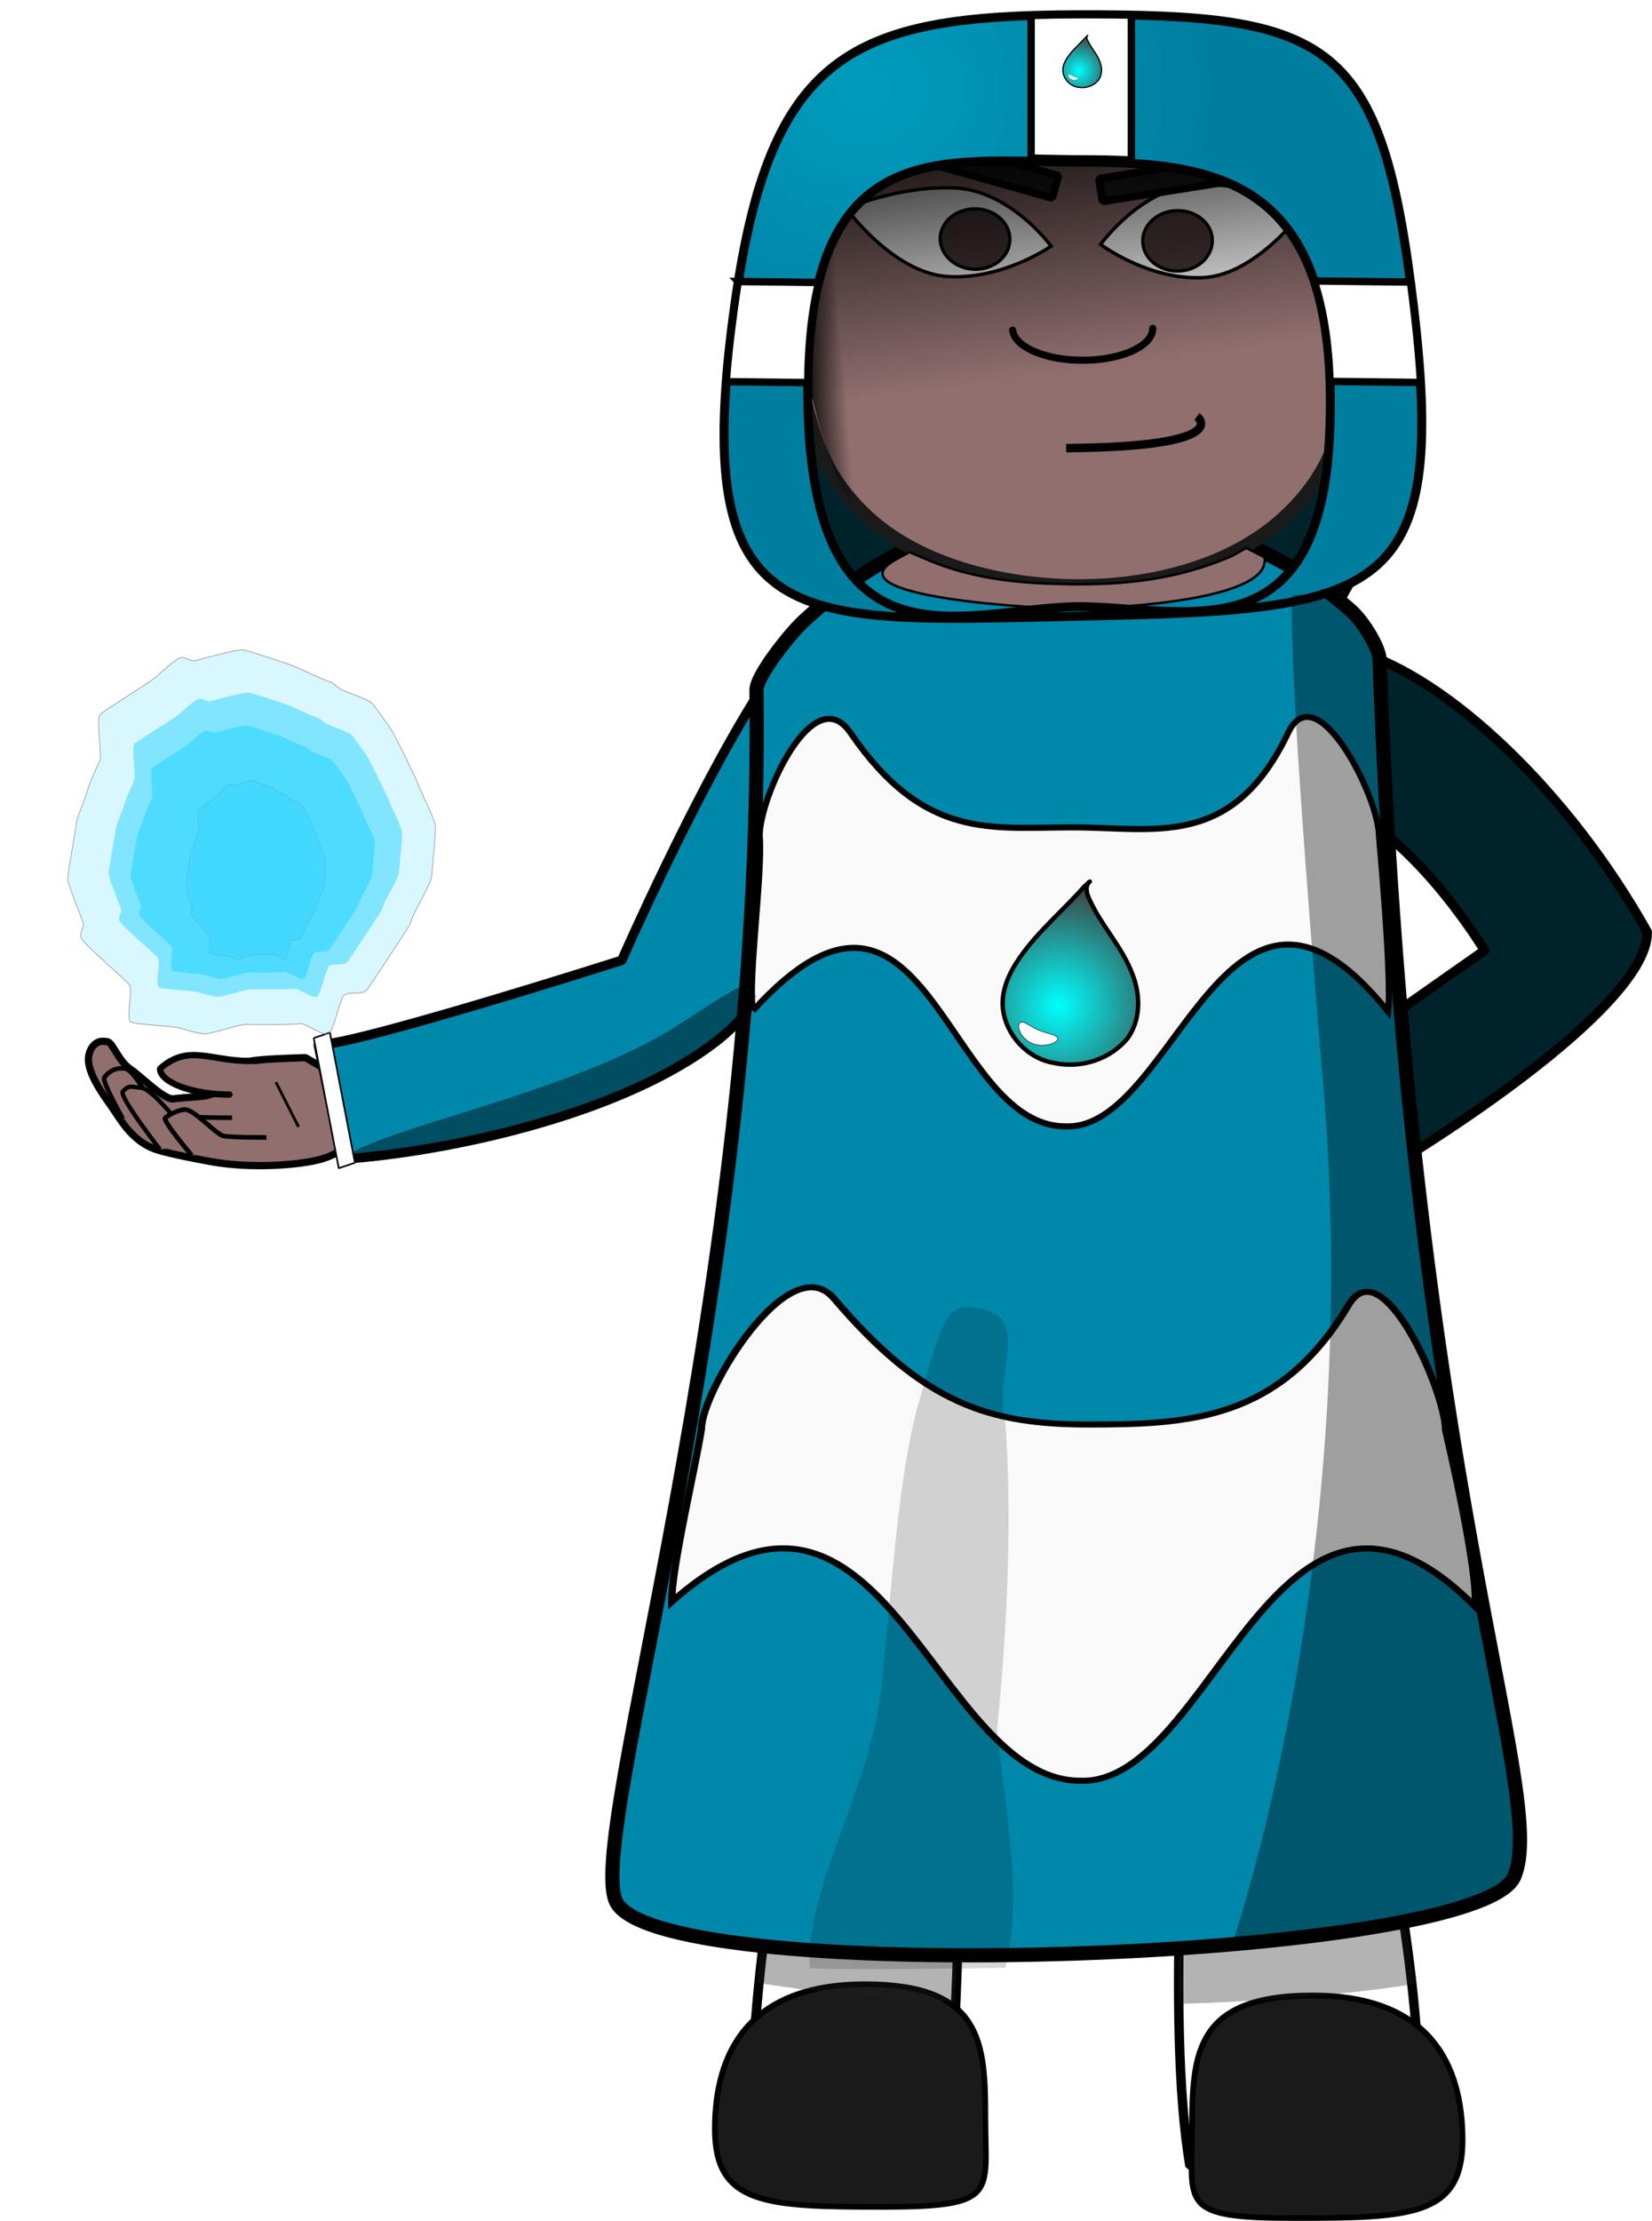
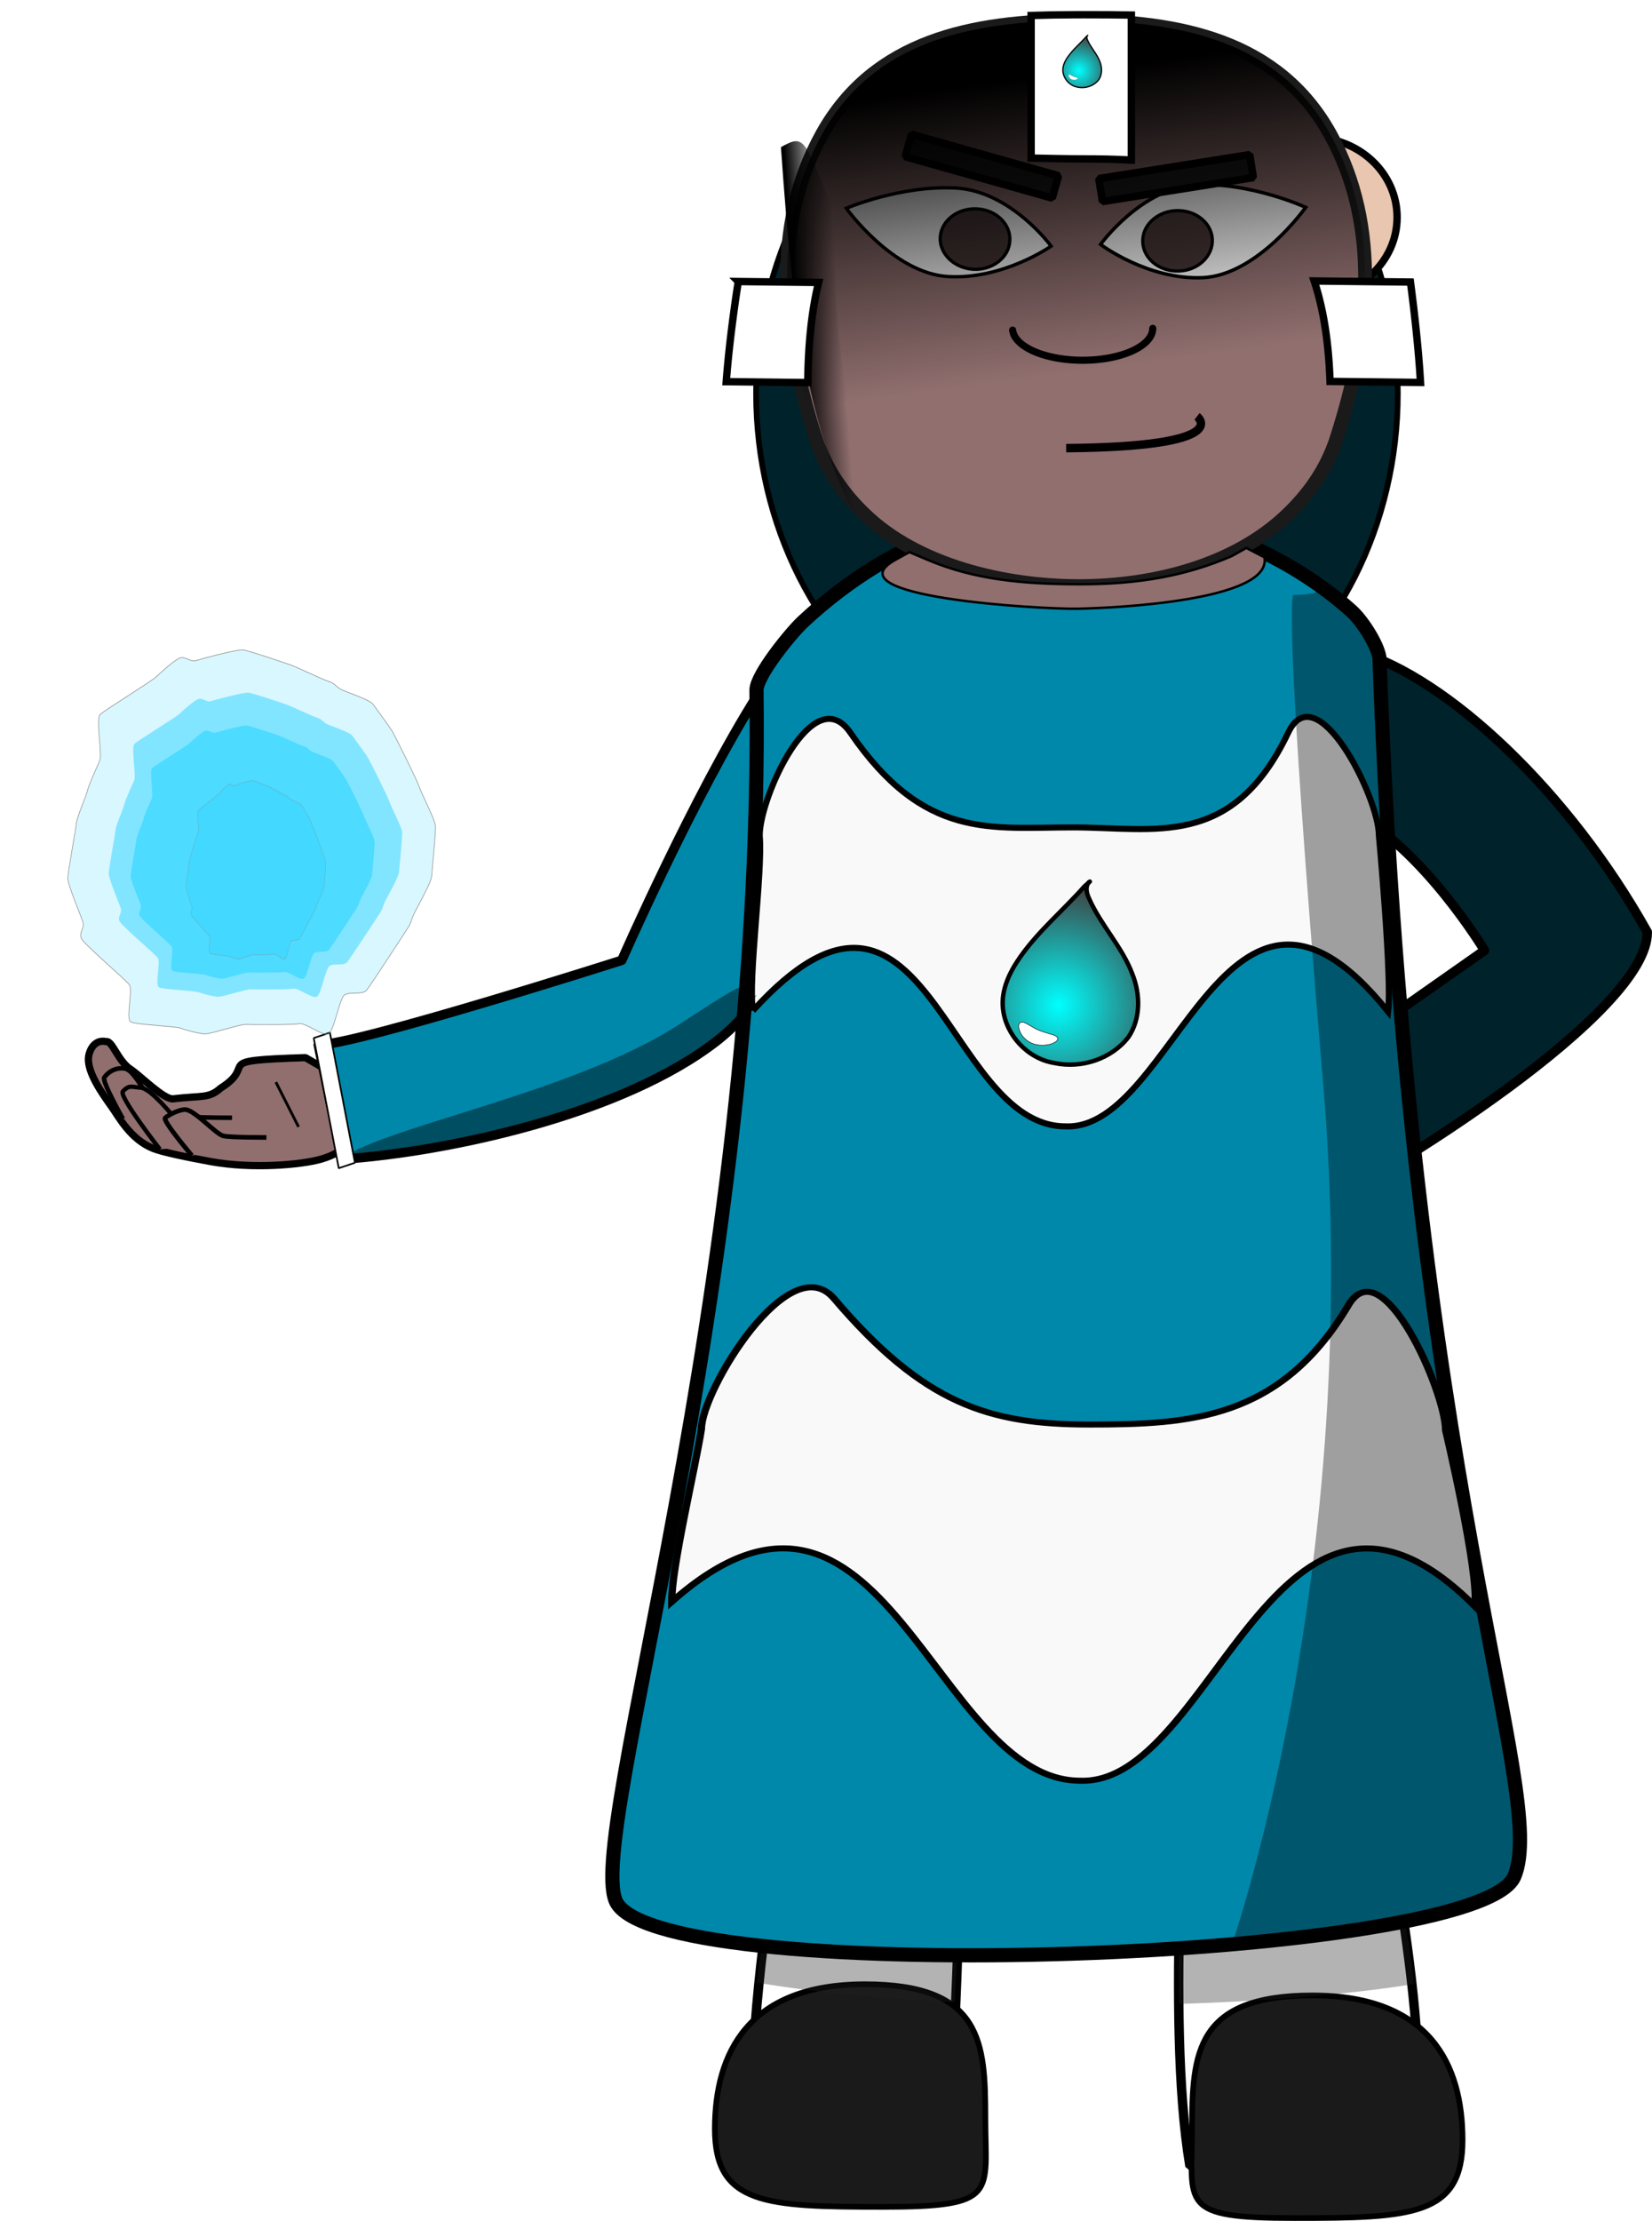
<svg xmlns="http://www.w3.org/2000/svg" xmlns:xlink="http://www.w3.org/1999/xlink" width="2165.198" height="2909.884" viewBox="0 0 2029.873 2728.016">
  <defs>
    <linearGradient xlink:href="#b" id="e" gradientUnits="userSpaceOnUse" gradientTransform="matrix(.414 -.231 .553 1.515 320.6 -454.723)" x1="275.197" y1="761.091" x2="336.936" y2="823.989" />
    <linearGradient id="c">
      <stop offset="0" stop-color="#009cbe" />
      <stop offset="1" stop-color="#007ea0" />
    </linearGradient>
    <linearGradient id="a">
      <stop offset="0" stop-color="#fff" />
      <stop offset=".429" stop-color="#a8a8a8" />
      <stop offset=".544" />
      <stop offset=".664" stop-color="#fff" />
      <stop offset="1" stop-color="#aaa" />
    </linearGradient>
    <linearGradient xlink:href="#b" id="j" x1="389.872" y1="674.816" x2="416.641" y2="874.913" gradientUnits="userSpaceOnUse" gradientTransform="matrix(1.822 0 0 1.822 487.262 -897.216)" />
    <linearGradient id="d">
      <stop offset="0" stop-color="#0ff" />
      <stop offset="1" stop-color="#500" />
    </linearGradient>
    <linearGradient id="b">
      <stop offset="0" />
      <stop offset="1" stop-opacity="0" />
    </linearGradient>
    <radialGradient xlink:href="#c" id="k" cx="938.231" cy="310.942" fx="938.231" fy="310.942" r="434.186" gradientTransform="matrix(1 0 0 .867 0 84.495)" gradientUnits="userSpaceOnUse" />
    <radialGradient xlink:href="#d" id="i" cx="479.82" cy="299.145" fx="479.82" fy="299.145" r="11.125" gradientTransform="matrix(8.811 2.158 -2.2 8.983 -2366.221 -2334.012)" gradientUnits="userSpaceOnUse" />
    <radialGradient xlink:href="#d" id="l" gradientUnits="userSpaceOnUse" gradientTransform="matrix(8.811 2.158 -2.2 8.983 -2366.221 -2334.012)" cx="479.82" cy="299.145" fx="479.82" fy="299.145" r="11.125" />
    <filter id="g" color-interpolation-filters="sRGB">
      <feGaussianBlur stdDeviation="80.99 80.47" result="blur" />
    </filter>
    <filter id="h" color-interpolation-filters="sRGB">
      <feGaussianBlur result="result6" stdDeviation="8" in="SourceGraphic" />
      <feComposite in2="SourceGraphic" in="result6" operator="xor" result="result10" />
      <feGaussianBlur result="result2" stdDeviation="8" />
      <feComposite in2="SourceGraphic" operator="atop" in="result10" result="result91" />
      <feComposite result="result4" in="result2" operator="xor" in2="result91" />
      <feGaussianBlur in="result4" result="result3" stdDeviation="4" />
      <feSpecularLighting result="result5" specularExponent="5" specularConstant="1.1" surfaceScale="18">
        <feDistantLight azimuth="235" elevation="55" />
      </feSpecularLighting>
      <feComposite in="result3" k3="1.1" k2=".5" operator="arithmetic" result="result7" in2="result5" k1=".5" />
      <feComposite in="result7" operator="atop" in2="SourceGraphic" result="result8" />
    </filter>
    <filter id="f" color-interpolation-filters="sRGB">
      <feGaussianBlur stdDeviation="80.99 80.47" result="blur" />
    </filter>
  </defs>
  <g transform="translate(122.947 -245.075)">
    <g stroke="#000" fill="#916f6f">
      <path d="M312.745 1612.135c.52 28.163-6.527 46.628-40.623 56.628-24.597 7.214-85.376 12.387-135.856 3.187-29.243-5.329-59.677-11.662-70.882-16.136-28.16-11.244-42.317-38.879-51.278-51.383-11.664-16.276-29.166-41.135-28.413-59.285.318-7.654 6.16-24.173 22.08-20.553 7.104-1.547 14.334 23.875 29.535 33.766 12.03 7.827 41.244 37.841 52.624 36.46 34.79-4.22 43.624-.026 58.103-13.031 47.802-30.084-16.204-33.792 104.385-37.56 46.275 27.092 59.646 31.191 60.325 67.907z" stroke-width="8.904" stroke-linecap="round" stroke-linejoin="bevel" />
      <path d="M162.189 1618.058s-74.089.245-86.071-4.89c-11.983-5.134-31.473-53.702-46.01-55.639-9.41-1.253-18.488 2.388-24.878 10.914-3.413 4.554 22.911 51.007 22.911 51.007" fill-rule="evenodd" stroke-width="5.591" />
      <path d="M175.782 1645.746s-54.915 1.289-61.05-1.301c-6.135-2.591-47.73-62.548-65.382-63.41-10.468-.51-13.075-3.866-21.312 4.536-5.655 5.766 45.58 71.392 45.58 71.392" fill-rule="evenodd" stroke-width="5.292" />
      <path d="M204.402 1642.24s-42.967.186-52.674-1.832c-9.706-2.02-35.983-32.935-47.823-32.397-6.884.313-18.728 5.743-23.848 10.235-3.687 3.233 32.818 46.337 32.818 46.337" fill-rule="evenodd" stroke-width="5.693" />
-       <path d="M158.998 1589.593c-45.373 0-85.331-14.98-85.331-31.833 37.1-33.084 66.37-5.841 119.75-9.922" stroke-width="7.771" stroke-linecap="round" stroke-linejoin="bevel" />
      <path d="M216.046 1574.297l27.858 55" fill-rule="evenodd" stroke-width="3.4" />
    </g>
    <ellipse transform="translate(149.01 633.884)" cx="1051.343" cy="94.649" rx="394.243" ry="450.811" fill="#00222b" stroke="#000" stroke-width="7.033" stroke-linecap="round" />
    <path d="M1534.75 1240.914c88.888 42.935 166.423 171.608 166.423 171.608l-254.545 178.642c2.86 57.337 5.776 107.753 8.694 159.942 135.005-67.055 447.104-263.52 445.748-361.243-95.787-171.219-244.78-312.4-356.974-344.876" fill="#00222b" stroke="#000" stroke-width="11.703" stroke-linecap="round" stroke-linejoin="round" />
    <path d="M808.072 1098.565c-78.11 123.535-167.01 326.08-167.01 326.08s-325.56 103.836-372.911 103.89l29.172 140.47c131.923-9.22 344.846-55.409 460.333-145.164 13.737-10.677 26.04-22.79 37.195-35.932 7.57-133.001 12.728-265.42 13.22-389.344z" fill="#08a" stroke="#000" stroke-width="11.703" stroke-linecap="round" stroke-linejoin="round" />
    <path d="M871.04 1823.39s4.584 431.175-4.23 483.158c-8.812 51.984-94.416 484.313-55.64 614.64l223.614-9.493c26.394-175.477 16.724-502.428 37.761-599.09 53.586-246.211 140.996-367.902 140.996-367.902s83.583 69.839 114.353 344.505c13.337 119.053-19.996 428.414 11.306 616.555h269.888c38.775-130.327-37.271-464.061-54.897-568.028 0 0-33.955-113.605-11.164-419.693 2.138-28.716-5.292-59.126-2.08-91.296-175.3-13.453-669.907-3.356-669.907-3.356z" fill="#fff" stroke="#000" stroke-width="11.598" stroke-linecap="round" stroke-linejoin="bevel" />
    <path d="M1341.774 2860.223c0 93.108-17.403 109.388 126.307 109.388s206.107-2.713 206.107-95.679c0-93.108-40.696-177.79-184.415-177.79-143.71 0-148 70.973-148 164.081zM1087.818 2846.484c0 93.108 17.403 109.388-126.307 109.388s-206.107-2.713-206.107-95.679c0-93.108 40.696-177.79 184.415-177.79 143.71 0 148 70.973 148 164.081z" fill="#1a1a1a" stroke="#000" stroke-width="6.961" />
-     <ellipse ry="97.983" rx="103.967" cy="506.948" cx="907.549" fill="#e9c6af" stroke="#000" stroke-width="9.078" stroke-linecap="round" stroke-linejoin="bevel" />
    <ellipse cx="1489.767" cy="512.019" rx="103.967" ry="97.983" fill="#e9c6af" stroke="#000" stroke-width="9.078" stroke-linecap="round" stroke-linejoin="bevel" />
    <path d="M1327.683 2537.897c-1.74 54.861-3.204 113.06-1.818 168.682a555.714 86.113 0 00288.697-24.426c-4.552-40.227-11.555-82.331-19.275-122.715a555.714 86.113 0 00-267.604-21.54zm-270.72 1.92a555.714 86.113 0 00-233.194 21.526c-6.485 39.297-12.374 80.074-16.514 119.094a555.714 86.113 0 00242.829 23.975c3.131-54.373 4.95-111.538 6.878-164.595z" fill="#212121" fill-opacity=".341" />
    <path d="M1737.681 2550.186c-43.755 103.064-1037.396 138.311-1102.475 32.944-44.012-71.259 180.684-745.32 171.392-1490.315-.224-18.027 42.164-70.12 56.885-83.852 234.506-218.75 527.79-144.748 674.124-13.36 14.893 13.371 34.014 45.196 34.515 59.154 36.183 1007.416 209.315 1392.367 165.56 1495.43z" fill="#08a" stroke="#000" stroke-width="17.432" stroke-linecap="round" stroke-linejoin="bevel" />
    <path d="M1199.364 270.475c-127.63.28-248.376 24.547-312.048 139.191-63.958 114.924-48.184 248.537-8.03 373.504 12.619 39.33 34.99 69.457 60.516 94.004 64.819 62.48 170.652 87.584 261.57 87.863h2.868c90.919-.279 189.869-25.384 254.688-87.863 25.526-24.547 47.898-54.673 60.517-94.004 40.15-124.967 55.638-258.58-8.03-373.504-63.673-114.644-184.42-138.912-312.051-139.191z" fill="#916f6f" stroke="#1a1a1a" stroke-width="16.971" stroke-linecap="round" stroke-linejoin="bevel" />
    <path d="M1354.815 586.148c-67.468 2.953-125.461-40.855-125.461-40.855s50.816-70.391 118.284-73.345c67.467-2.707 133.786 27.812 133.786 27.812s-59.141 83.435-126.61 86.388z" fill="#fff" stroke="#000" stroke-width="4.253" />
    <path d="M1326.225 578.001c-23.805 1.116-43.882-14.505-45.03-35.146-1.147-20.362 16.923-37.935 40.728-39.051 23.519-1.116 43.595 14.505 44.743 34.867 1.147 20.642-16.922 38.214-40.44 39.33z" fill="#483737" stroke="#000" stroke-width="3.96" />
    <path d="M1042.48 584.803c67.502 3.76 126.099-37.37 126.099-37.37s-49.405-67.692-117.195-71.453c-67.502-3.525-134.43 24.914-134.43 24.914s57.736 80.383 125.526 83.909z" fill="#fff" stroke="#000" stroke-width="4.157" />
    <path d="M1072.517 575.844c23.518 1.395 43.882-13.947 45.316-34.31 1.72-20.64-16.348-38.493-39.867-39.888-23.805-1.394-43.881 13.947-45.602 34.31-1.434 20.363 16.635 38.214 40.153 39.888z" fill="#483737" stroke="#000" stroke-width="3.96" />
    <path d="M1187.088 795.55c209.133-1.813 160.785-38.988 160.785-38.988" fill="none" stroke="#000" stroke-width="10.395" />
    <path fill="#1a1a1a" stroke="#000" stroke-width="9.263" stroke-linecap="round" stroke-linejoin="bevel" d="M997.042 410.009l180.647 50.955-7.743 27.451-180.647-50.955zM1412.603 435.04l-185.38 29.4 4.468 28.17 185.38-29.4z" />
    <path d="M1293.468 648.45a86.153 39.145 0 01-83.842 39.132 86.153 39.145 0 01-88.34-37.032" fill="none" stroke="#000" stroke-width="8.763" stroke-linecap="round" stroke-linejoin="bevel" />
    <path d="M802.205 1486.484c-6.184-37.602 12.315-170.844 8.322-215.092 0-47.372 66.062-192.487 111.418-126.303 90.64 132.26 172.493 116.3 273.384 116.3 100.89 0 196.011 27.392 264.595-116.3 34.73-72.766 111.419 78.93 111.418 126.303 0 0 16.238 175.969 11.36 216.407-199.72-249.23-261.503 146.627-396.37 140.831-148.687.093-170.667-377.114-384.127-142.146z" fill="#f9f9f9" stroke="#000" stroke-width="7.467" stroke-linecap="round" />
    <path d="M836.607 425.821c16.563 231.838 37.038 478.96 211.134 577.318.13-.072.197-.112.324-.184l.324-.184c43.23-41.836 87.474-1.15 36.722-50.728-2.045-23.256-104.868-58.194-138.545-127.52-33.677-69.325-47.978-204.183-42.546-312.603-39.014-99.327-38.328-102.086-67.416-86.103z" fill="url(#e)" />
    <path d="M806.748 1467.319c-56.545 17.508 37.637-50.68-94.478 35.618-132.115 86.297-374.533 127.765-420.013 168.823 139.508-14.48 372.47-70.706 489.813-167.311 1.854-1.526 24.678-37.13 24.678-37.13z" fill-opacity=".425" />
    <path transform="matrix(.948 -.319 .189 .982 0 0)" fill="#fff" stroke="#000" stroke-width="2.071" stroke-linecap="round" stroke-linejoin="bevel" d="M-29.762 1538.364h20.966v162.794h-20.966z" />
    <g fill="#0cf">
      <path d="M873.466 1052.342c-30.33 19.292-61.961 200.847-96.314 212.32-34.352 11.472-135.651-62.904-170.973-56.034-35.322 6.87-282.787 5.637-317.023 4.251-34.235-1.386-207.076 52.892-241.298 51.27-34.222-1.622-107.33-19.01-140.095-30.566-32.764-11.556-265.365-19.18-296.597-34.364-31.232-15.183 13.704-173.17-8.647-201.886-22.35-28.717-268.076-219.634-283.735-252.646-15.66-33.012 20.971-53.657 9.34-88.245-11.632-34.588-90.306-203.164-89.206-239.31 1.101-36.146 47.164-263.977 50.739-298.561 3.575-34.585 56.42-141.54 64.956-175.835 8.535-34.296 59.166-132.938 73.588-165.544 14.422-32.605-24.397-225.643 1.484-248.892 25.881-23.248 306.423-182.027 332.077-205.312 25.655-23.285 106.895-90.155 138.69-101.761 31.795-11.607 62.48 23.54 95.207 13.982 32.727-9.557 243.744-62.02 278.079-58.165 34.334 3.853 249.918 71.474 283.678 82.388 33.76 10.914 190.106 80.37 223.673 89.173 33.568 8.804 42.488 28.913 73.272 43.857 30.783 14.943 169.786 54.717 189.596 81.836 19.81 27.119 99 123.204 117.473 154.564s141.744 258.243 153.483 292.12c11.74 33.876 93.821 179.864 96.08 213.26 2.26 33.398-19.836 238.688-22.827 274.2-2.99 35.514-92.953 179.21-107.554 209.69-14.6 30.478-10.897 37.203-31.212 67.462-20.314 30.26-221.25 312.973-244.69 340.427-23.44 27.455-100.913 7.03-131.244 26.321z" transform="matrix(.208 0 0 .226 118.66 1229.36)" fill-opacity=".151" stroke="#858585" stroke-width="3.287" stroke-linecap="round" filter="url(#f)" />
      <path d="M873.466 1052.342c-30.33 19.292-61.961 200.847-96.314 212.32-34.352 11.472-135.651-62.904-170.973-56.034-35.322 6.87-282.787 5.637-317.023 4.251-34.235-1.386-207.076 52.892-241.298 51.27-34.222-1.622-107.33-19.01-140.095-30.566-32.764-11.556-265.365-19.18-296.597-34.364-31.232-15.183 13.704-173.17-8.647-201.886-22.35-28.717-268.076-219.634-283.735-252.646-15.66-33.012 20.971-53.657 9.34-88.245-11.632-34.588-90.306-203.164-89.206-239.31 1.101-36.146 47.164-263.977 50.739-298.561 3.575-34.585 56.42-141.54 64.956-175.835 8.535-34.296 59.166-132.938 73.588-165.544 14.422-32.605-24.397-225.643 1.484-248.892 25.881-23.248 306.423-182.027 332.077-205.312 25.655-23.285 106.895-90.155 138.69-101.761 31.795-11.607 62.48 23.54 95.207 13.982 32.727-9.557 243.744-62.02 278.079-58.165 34.334 3.853 249.918 71.474 283.678 82.388 33.76 10.914 190.106 80.37 223.673 89.173 33.568 8.804 42.488 28.913 73.272 43.857 30.783 14.943 169.786 54.717 189.596 81.836 19.81 27.119 99 123.204 117.473 154.564s141.744 258.243 153.483 292.12c11.74 33.876 93.821 179.864 96.08 213.26 2.26 33.398-19.836 238.688-22.827 274.2-2.99 35.514-92.953 179.21-107.554 209.69-14.6 30.478-10.897 37.203-31.212 67.462-20.314 30.26-221.25 312.973-244.69 340.427-23.44 27.455-100.913 7.03-131.244 26.321z" transform="matrix(.166 0 0 .179 136.949 1243.198)" fill-opacity=".404" filter="url(#g)" />
      <path transform="matrix(.138 0 0 .149 142.668 1258.898)" d="M873.466 1052.342c-30.33 19.292-61.961 200.847-96.314 212.32-34.352 11.472-135.651-62.904-170.973-56.034-35.322 6.87-282.787 5.637-317.023 4.251-34.235-1.386-207.076 52.892-241.298 51.27-34.222-1.622-107.33-19.01-140.095-30.566-32.764-11.556-265.365-19.18-296.597-34.364-31.232-15.183 13.704-173.17-8.647-201.886-22.35-28.717-268.076-219.634-283.735-252.646-15.66-33.012 20.971-53.657 9.34-88.245-11.632-34.588-90.306-203.164-89.206-239.31 1.101-36.146 47.164-263.977 50.739-298.561 3.575-34.585 56.42-141.54 64.956-175.835 8.535-34.296 59.166-132.938 73.588-165.544 14.422-32.605-24.397-225.643 1.484-248.892 25.881-23.248 306.423-182.027 332.077-205.312 25.655-23.285 106.895-90.155 138.69-101.761 31.795-11.607 62.48 23.54 95.207 13.982 32.727-9.557 243.744-62.02 278.079-58.165 34.334 3.853 249.918 71.474 283.678 82.388 33.76 10.914 190.106 80.37 223.673 89.173 33.568 8.804 42.488 28.913 73.272 43.857 30.783 14.943 169.786 54.717 189.596 81.836 19.81 27.119 99 123.204 117.473 154.564s141.744 258.243 153.483 292.12c11.74 33.876 93.821 179.864 96.08 213.26 2.26 33.398-19.836 238.688-22.827 274.2-2.99 35.514-92.953 179.21-107.554 209.69-14.6 30.478-10.897 37.203-31.212 67.462-20.314 30.26-221.25 312.973-244.69 340.427-23.44 27.455-100.913 7.03-131.244 26.321z" fill-opacity=".404" filter="url(#g)" />
      <path d="M873.466 1052.342c-30.33 19.292-61.961 200.847-96.314 212.32-34.352 11.472-135.651-62.904-170.973-56.034-35.322 6.87-282.787 5.637-317.023 4.251-34.235-1.386-207.076 52.892-241.298 51.27-34.222-1.622-107.33-19.01-140.095-30.566-32.764-11.556-265.365-19.18-296.597-34.364-31.232-15.183 13.704-173.17-8.647-201.886-22.35-28.717-268.076-219.634-283.735-252.646-15.66-33.012 20.971-53.657 9.34-88.245-11.632-34.588-90.306-203.164-89.206-239.31 1.101-36.146 47.164-263.977 50.739-298.561 3.575-34.585 56.42-141.54 64.956-175.835 8.535-34.296 59.166-132.938 73.588-165.544 14.422-32.605-24.397-225.643 1.484-248.892 25.881-23.248 306.423-182.027 332.077-205.312 25.655-23.285 106.895-90.155 138.69-101.761 31.795-11.607 62.48 23.54 95.207 13.982 32.727-9.557 243.744-62.02 278.079-58.165 34.334 3.853 249.918 71.474 283.678 82.388 33.76 10.914 190.106 80.37 223.673 89.173 33.568 8.804 42.488 28.913 73.272 43.857 30.783 14.943 169.786 54.717 189.596 81.836 19.81 27.119 99 123.204 117.473 154.564s141.744 258.243 153.483 292.12c11.74 33.876 93.821 179.864 96.08 213.26 2.26 33.398-19.836 238.688-22.827 274.2-2.99 35.514-92.953 179.21-107.554 209.69-14.6 30.478-10.897 37.203-31.212 67.462-20.314 30.26-221.25 312.973-244.69 340.427-23.44 27.455-100.913 7.03-131.244 26.321z" transform="matrix(.079 0 0 .105 165.81 1290.297)" fill-opacity=".151" stroke="#858585" stroke-width="3.287" stroke-linecap="round" filter="url(#f)" />
    </g>
    <path transform="matrix(1.175 0 0 -.98 -189.187 3321.438)" d="M758.884 1131.53c-.744 40.534 24.918 169.328 30.977 216.506 0 47.36 91.844 229.435 138.849 163.269 93.932-132.226 162.174-157.68 266.73-157.68 104.556 0 199.816 5.743 270.891 149.397 35.992 72.747 101.765-109.123 101.765-156.483 0 0 35.616-180.282 30.56-220.71-206.975 249.164-272.772-224.454-412.539-218.66-154.09-.092-206.018 459.267-427.233 224.361z" fill="#f9f9f9" stroke="#000" stroke-width="7.6" stroke-linecap="round" filter="url(#h)" />
    <path d="M977.78 932.434l16.695-9.154 22.702 9.603c57.304 24.238 116.798 29.73 185.755 29.857 73.97.137 131.437-10.45 187.725-34.622l17.796-9.991 22.194 11.49c10.213 53.11-182.853 62.356-229.617 63.148-46.763.793-306.658-14.458-223.25-60.331z" fill="#916f6f" stroke="#000" stroke-width="3" stroke-linecap="round" />
    <g stroke="#000">
      <path d="M1222.752 1310.51l-.48.312zm-3.138 2.852c-13.401 15.131-29.163 28.216-40.807 44.86-6.592 9.406-12.094 20.665-10.837 32.46 1.773 16.94 15.657 31.803 32.502 34.52 17.094 3.725 36.328-2.488 47.08-16.512 7.751-11.616 7.467-26.954 2.474-39.591-6.494-17.523-20.12-31.137-27.554-48.168-1.563-3.22-2.684-7.991.557-10.586z" fill="url(#i)" stroke-width="2.788" stroke-linecap="round" stroke-linejoin="round" transform="matrix(1.94 0 0 1.94 -1156.458 -1214.105)" />
      <path d="M1172.528 1516.744c-4.144-1.512-8.703-2.546-12.918-3.98-4.87-1.557-9.41-3.5-13.338-5.868-3.76-2.114-7.241-4.474-11.587-6.136-2.022-.57-4.872.325-5.22 1.784-1.598 2.88-.457 5.864.425 8.667 2.133 6.04 7.089 11.774 15.06 15.377 7.81 3.445 19.57 3.287 27.492-.734 2.702-1.37 4.946-3.56 4.227-5.737-.506-1.465-2.284-2.552-4.143-3.373z" fill="#fff" stroke-width=".625" />
    </g>
  </g>
  <path transform="translate(122.947 -245.075)" d="M1199.364 270.475c-127.63.28-248.376 24.547-312.048 139.191-63.958 114.924-48.184 248.537-8.03 373.504 12.619 39.33 34.99 69.457 60.516 94.004 64.819 62.48 170.652 87.584 261.57 87.863h2.868c90.919-.279 189.869-25.384 254.688-87.863 25.526-24.547 47.898-54.673 60.517-94.004 40.15-124.967 55.638-258.58-8.03-373.504-63.673-114.644-184.42-138.912-312.051-139.191z" fill="url(#j)" />
-   <path d="M1198.508 263.208c-275.078 1.006-374.96 48.052-418.11 353.053-58.485 413.393 67.716 393.272 429.82 385.58 362.106-7.692 446.18-20.521 403.798-379.074-38.917-329.235-100.09-360.712-415.508-359.559zm9.105 181.004c174.79-.002 315.784 26.614 303.336 330.865-11.033 269.694-166.937 218.698-300.351 215.245-133.414-3.454-332.26 98.663-340.696-243.53-8.433-342.092 162.924-302.58 337.711-302.58z" transform="translate(122.947 -245.075)" fill="url(#k)" stroke="#000" stroke-width="11.005" stroke-linecap="round" stroke-linejoin="bevel" />
  <path d="M1588.847 730.904s-13.13 8.312 37.143 602.701c50.273 594.39-114.286 1061.184-114.286 1061.184 183.593-19.31 332.575-51.168 348.924-89.678 43.756-103.063-114.44-497.523-164.131-1504-.689-13.95-31.05-50.07-45.942-63.44-52.255-26.822.033-8.195-61.708-6.767z" fill-opacity=".363" />
-   <path d="M1186.755 1605.42c-24.379 1.455-31.123 24.012-56.955 113.997-25.832 89.984-33.032 219.738-46.456 349.964-13.06 127.1-93.964 248.777-88.335 348.216 45.55 2.64 187.49.05 240.35-.297 20.306-83.56 4.286-164.34-10.205-293.754 14.074-136.53 17.79-270.706 10.329-373.012-16.472-73.05 40.52-141.446-48.728-145.114z" fill-opacity=".162" />
  <path d="M1336.062 18.048c-4.81.001-9.68.011-14.613.029-18.985.068-37.107.36-54.463.925v175.212c20.93.403 42.223.977 63.576.977 20.39 0 40.313.364 59.595 1.46V18.509c-17.119-.33-35.126-.465-54.095-.46z" fill="#fff" stroke="#000" stroke-width="9.086" stroke-linecap="round" />
  <g stroke="#000">
    <path d="M1222.752 1310.51l-.48.312zm-3.138 2.852c-13.401 15.131-29.163 28.216-40.807 44.86-6.592 9.406-12.094 20.665-10.837 32.46 1.773 16.94 15.657 31.803 32.502 34.52 17.094 3.725 36.328-2.488 47.08-16.512 7.751-11.616 7.467-26.954 2.474-39.591-6.494-17.523-20.12-31.137-27.554-48.168-1.563-3.22-2.684-7.991.557-10.586z" fill="url(#l)" stroke-width="2.788" stroke-linecap="round" stroke-linejoin="round" transform="matrix(.554 0 0 .554 659.017 -682.563)" />
    <path d="M1323.418 95.307c-1.009-.368-2.118-.62-3.145-.969-1.185-.379-2.29-.852-3.247-1.428-.915-.515-1.763-1.09-2.821-1.494-.492-.139-1.186.079-1.271.434-.39.701-.111 1.428.104 2.11.519 1.47 1.725 2.867 3.666 3.744 1.902.839 4.764.8 6.694-.179.657-.333 1.204-.867 1.029-1.397-.124-.356-.557-.62-1.01-.82z" fill="#fff" stroke-width=".152" />
  </g>
  <path d="M907.172 345.82a1416.042 1416.042 0 00-3.828 25.366c-5.049 35.684-8.72 68.135-10.983 97.646l100.229 1.137c.453-49.344 5.094-89.832 13.271-123.028l-98.69-1.12zM1614.77 345.129c11.032 33.15 17.781 73.738 19.468 123.398l111.19 1.264c-1.625-27.843-4.487-58.448-8.465-92.1a2503.08 2503.08 0 00-3.885-31.22l-118.308-1.342z" fill="#fff" stroke="#000" stroke-width="9.086" stroke-linecap="round" />
</svg>